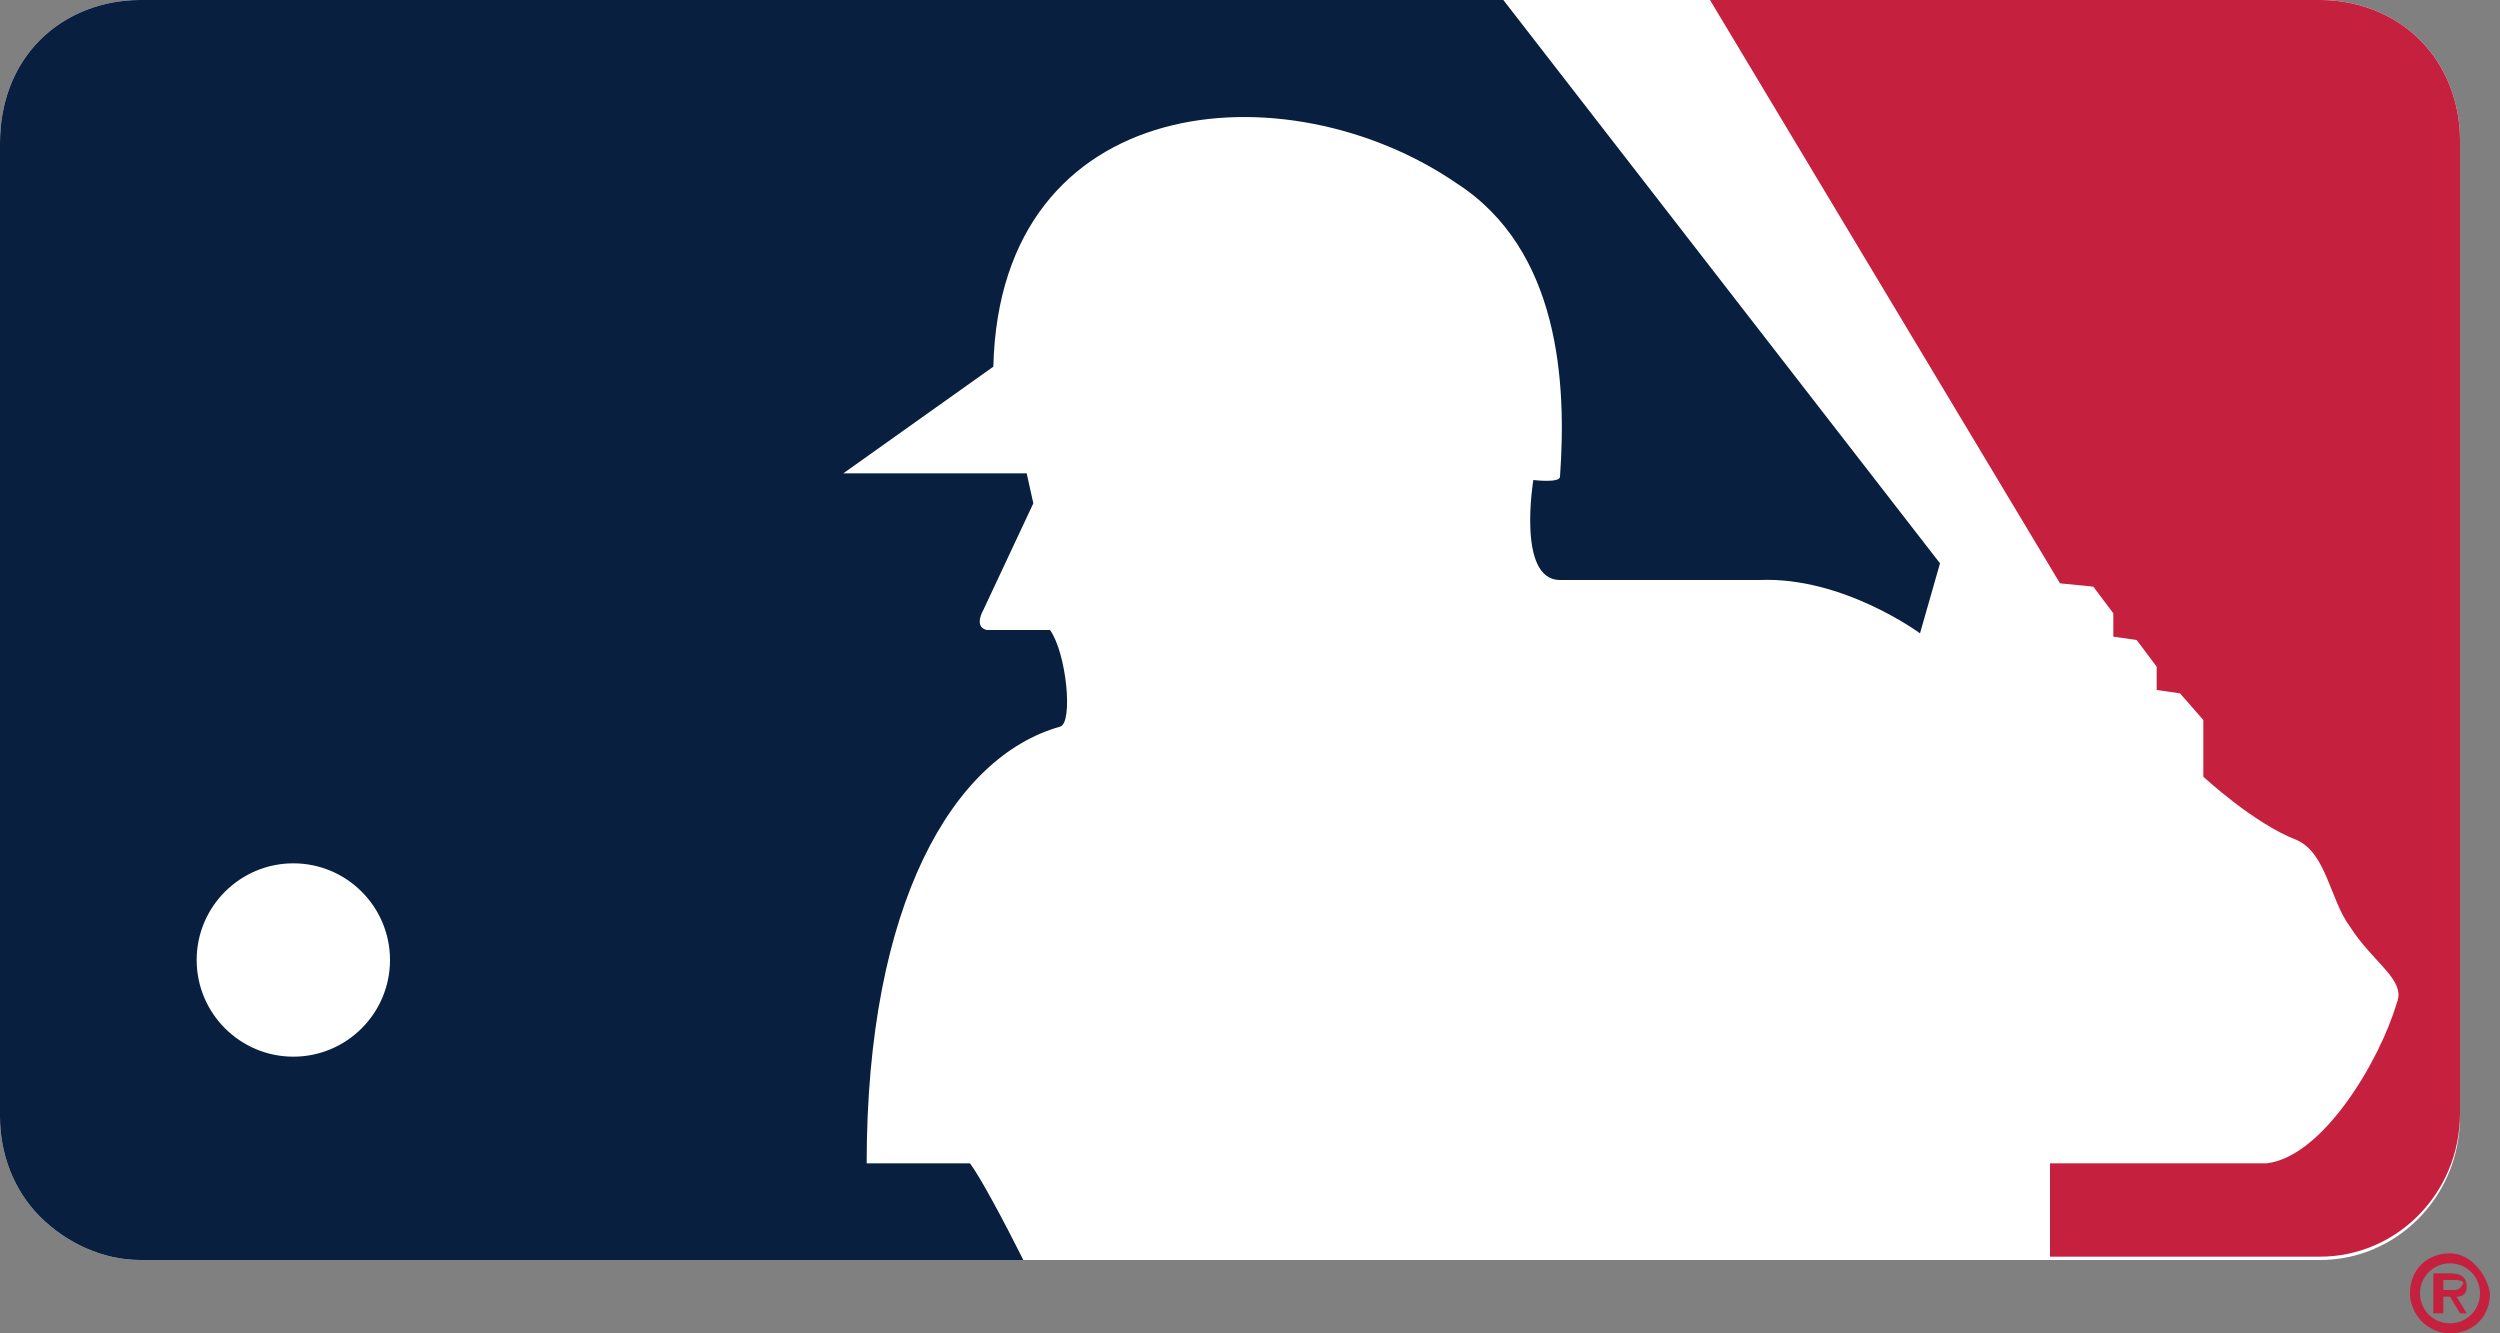
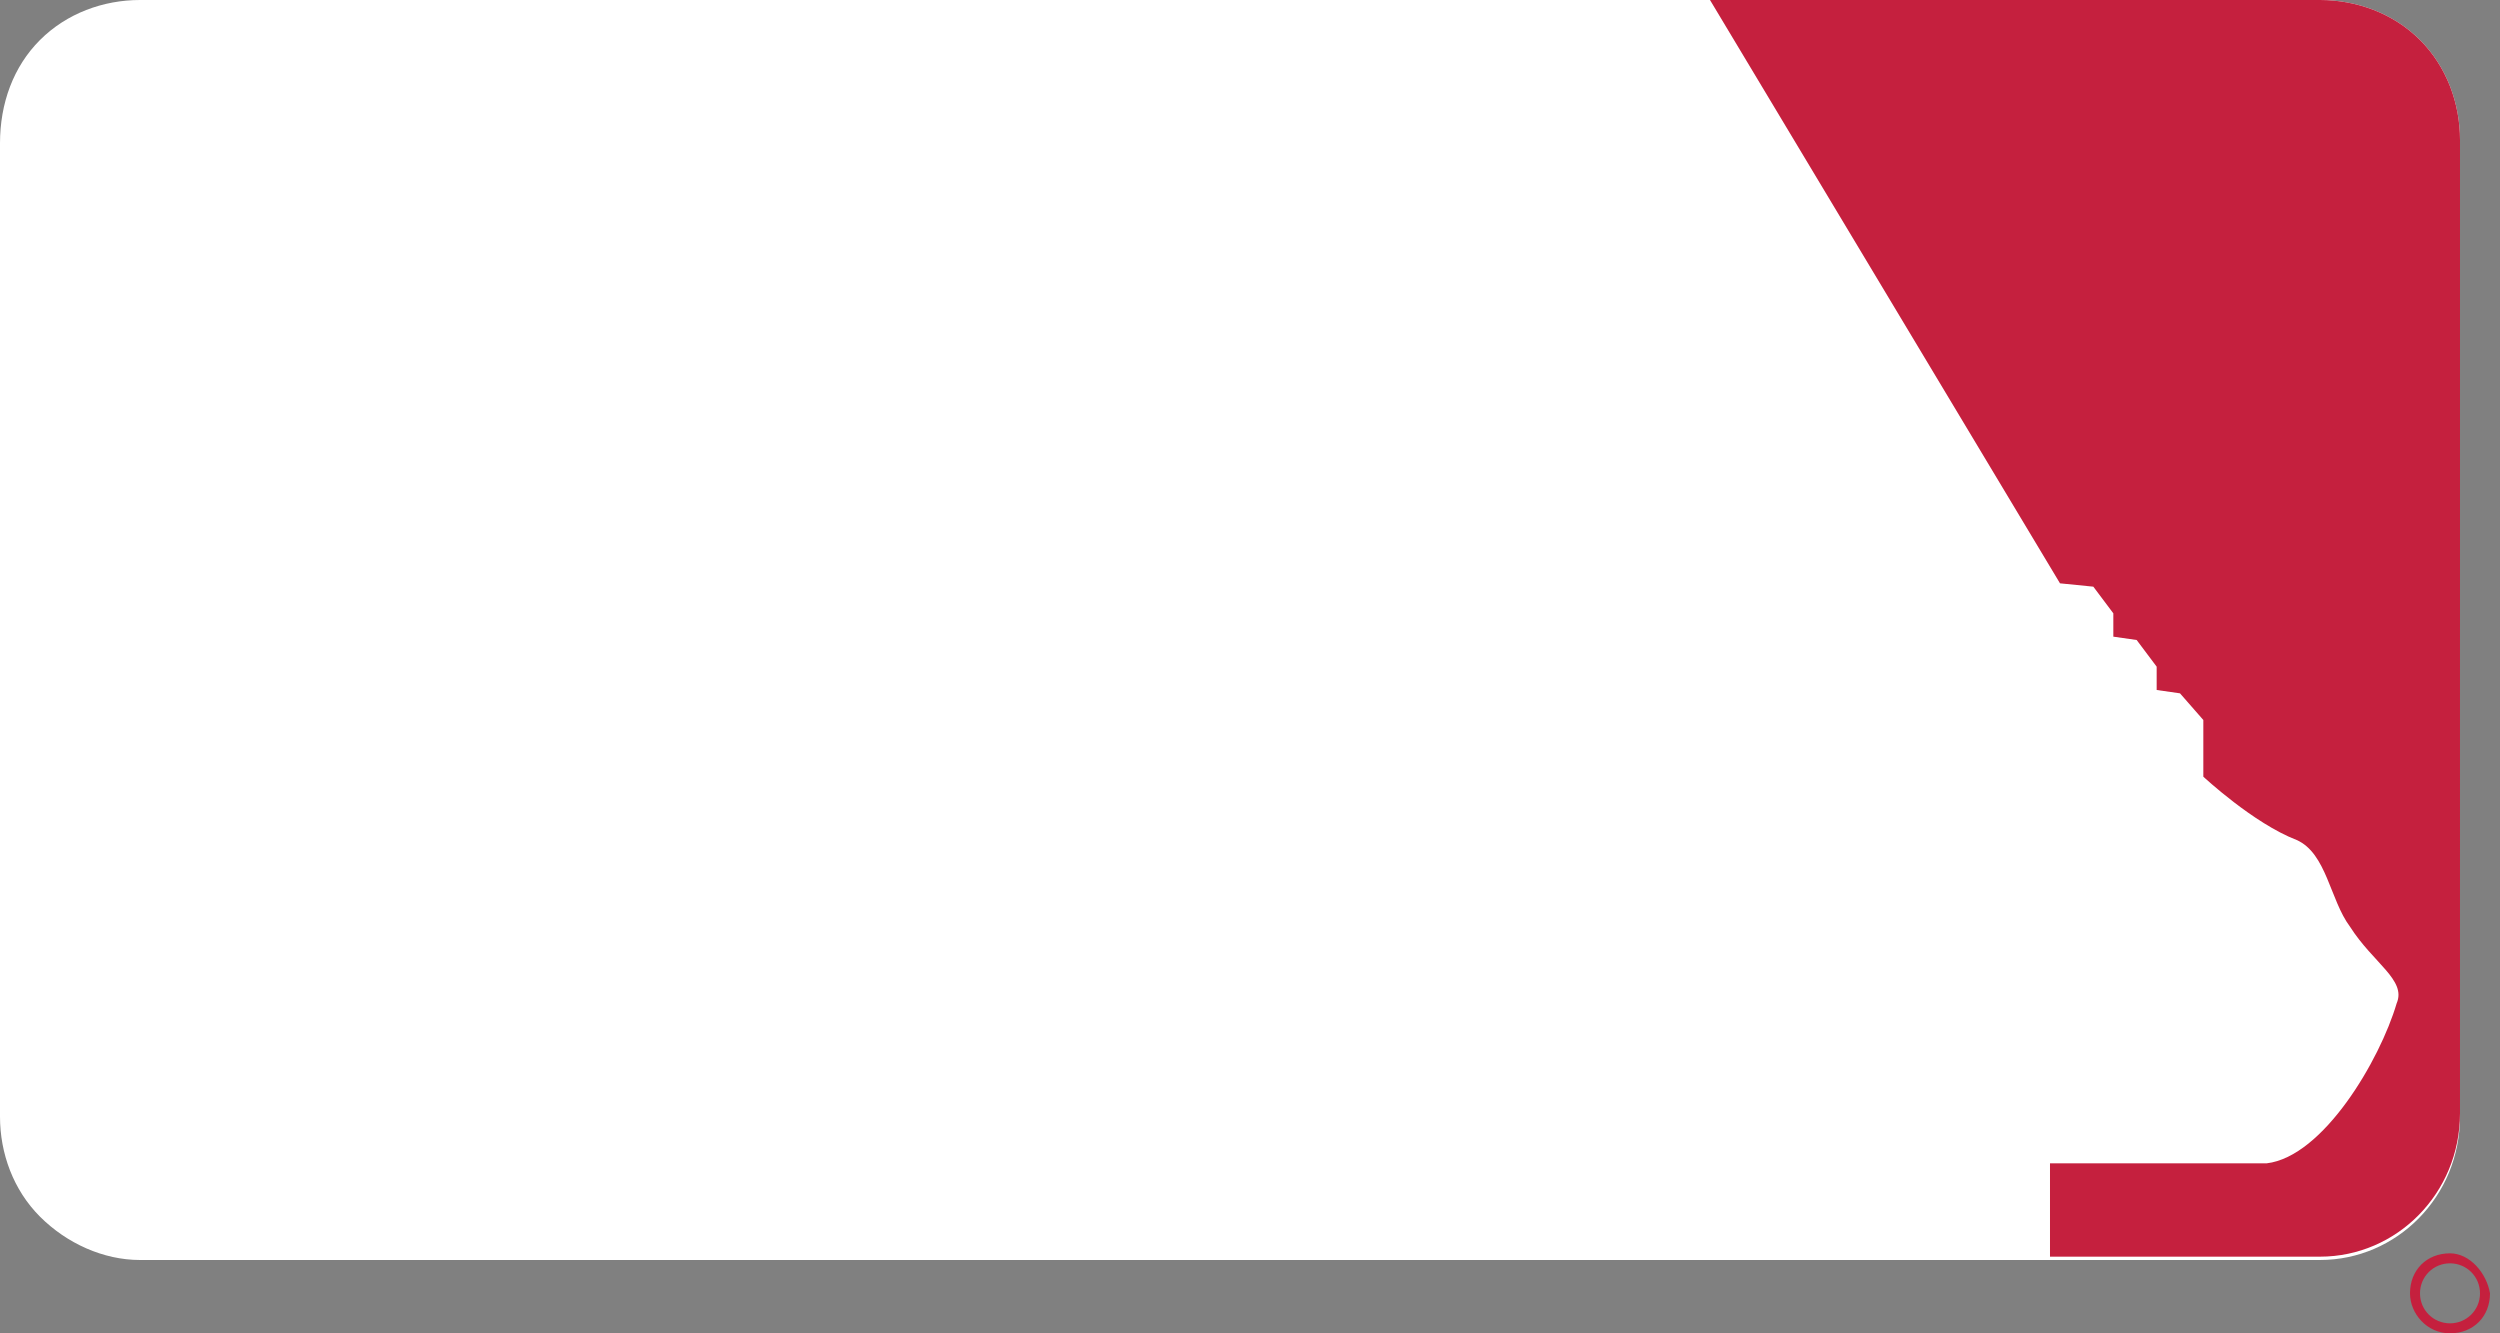
<svg xmlns="http://www.w3.org/2000/svg" version="1.1" id="Layer_1" x="0px" y="0px" viewBox="0 0 75 40" style="enable-background:new 0 0 75 40;" xml:space="preserve">
  <rect x="0" y="0" width="75" height="40" fill="#808080" stroke="none" />
  <style type="text/css">
	.st0{fill:#FFFFFF;}
	.st1{fill:#C5203E;}
	.st2{fill:#091F3F;}
</style>
  <g>
    <g>
      <g>
        <path class="st0" d="M72.6,1.2c-0.8-0.8-1.9-1.2-3-1.2L4.2,0C3.1,0,2,0.4,1.2,1.2C0.4,2,0,3.1,0,4.3v29.2c0,1.1,0.4,2.2,1.2,3     c0.8,0.8,1.9,1.3,3,1.3l65.4,0c2.3,0,4.2-1.9,4.2-4.3V4.2C73.8,3.1,73.4,2,72.6,1.2z" />
        <g>
          <g>
            <g>
              <path class="st1" d="M73.8,4.2c0-1.1-0.4-2.2-1.2-3c-0.8-0.8-1.9-1.2-3-1.2H51.3l10.5,17.5l1,0.1l0.6,0.8v0.7l0.7,0.1l0.6,0.8        v0.7l0.7,0.1l0.7,0.8v1.7c0,0,1.5,1.4,2.8,1.9c0.9,0.4,1,1.8,1.6,2.6c0.7,1.1,1.7,1.6,1.4,2.3c-0.5,1.7-2.2,4.6-3.9,4.8h-6.5        v2.8h8.1c2.3,0,4.2-1.9,4.2-4.3V4.2" />
-               <path class="st2" d="M29.1,34.9H26c0-7.8,2.6-12.2,5.8-13.1c0.4-0.1,0.2-2.2-0.3-2.9c0,0-1.5,0-1.9,0        c-0.4-0.1-0.1-0.6-0.1-0.6l1.5-3.2l-0.2-0.9h-5.5l4.5-3.2c0.2-8.3,8.8-9,13.9-5.5c3.1,2,3.3,6,3.1,8.8c0,0.2-0.8,0.1-0.8,0.1        s-0.5,3,0.8,3h6c2.5-0.1,4.8,1.6,4.8,1.6l0.6-2.1L45.1,0H4.2C3.1,0,2,0.4,1.2,1.2C0.4,2,0,3.1,0,4.3v29.2c0,1.1,0.4,2.2,1.2,3        c0.8,0.8,1.9,1.3,3,1.3h26.5C30.1,36.6,29.4,35.3,29.1,34.9" />
            </g>
          </g>
-           <path class="st0" d="M5.9,28.8c0-1.6,1.3-2.9,2.9-2.9c1.6,0,2.9,1.3,2.9,2.9c0,1.6-1.3,2.9-2.9,2.9C7.2,31.7,5.9,30.4,5.9,28.8" />
        </g>
      </g>
      <g>
        <g>
-           <path class="st1" d="M74,38.6c0-0.3-0.2-0.4-0.5-0.4H73v1.2h0.3v-0.5h0.2l0.3,0.5H74l-0.3-0.5C73.9,38.9,74,38.8,74,38.6       M73.6,38.7h-0.3v-0.3h0.3c0.1,0,0.3,0,0.3,0.1C73.8,38.7,73.7,38.7,73.6,38.7" />
          <path class="st1" d="M73.5,37.6c-0.7,0-1.2,0.5-1.2,1.2c0,0.6,0.5,1.2,1.2,1.2c0.7,0,1.2-0.5,1.2-1.2      C74.6,38.2,74.1,37.6,73.5,37.6 M73.5,39.7c-0.5,0-0.9-0.4-0.9-0.9c0-0.5,0.4-0.9,0.9-0.9c0.5,0,0.9,0.4,0.9,0.9      C74.4,39.3,74,39.7,73.5,39.7" />
        </g>
      </g>
    </g>
  </g>
</svg>